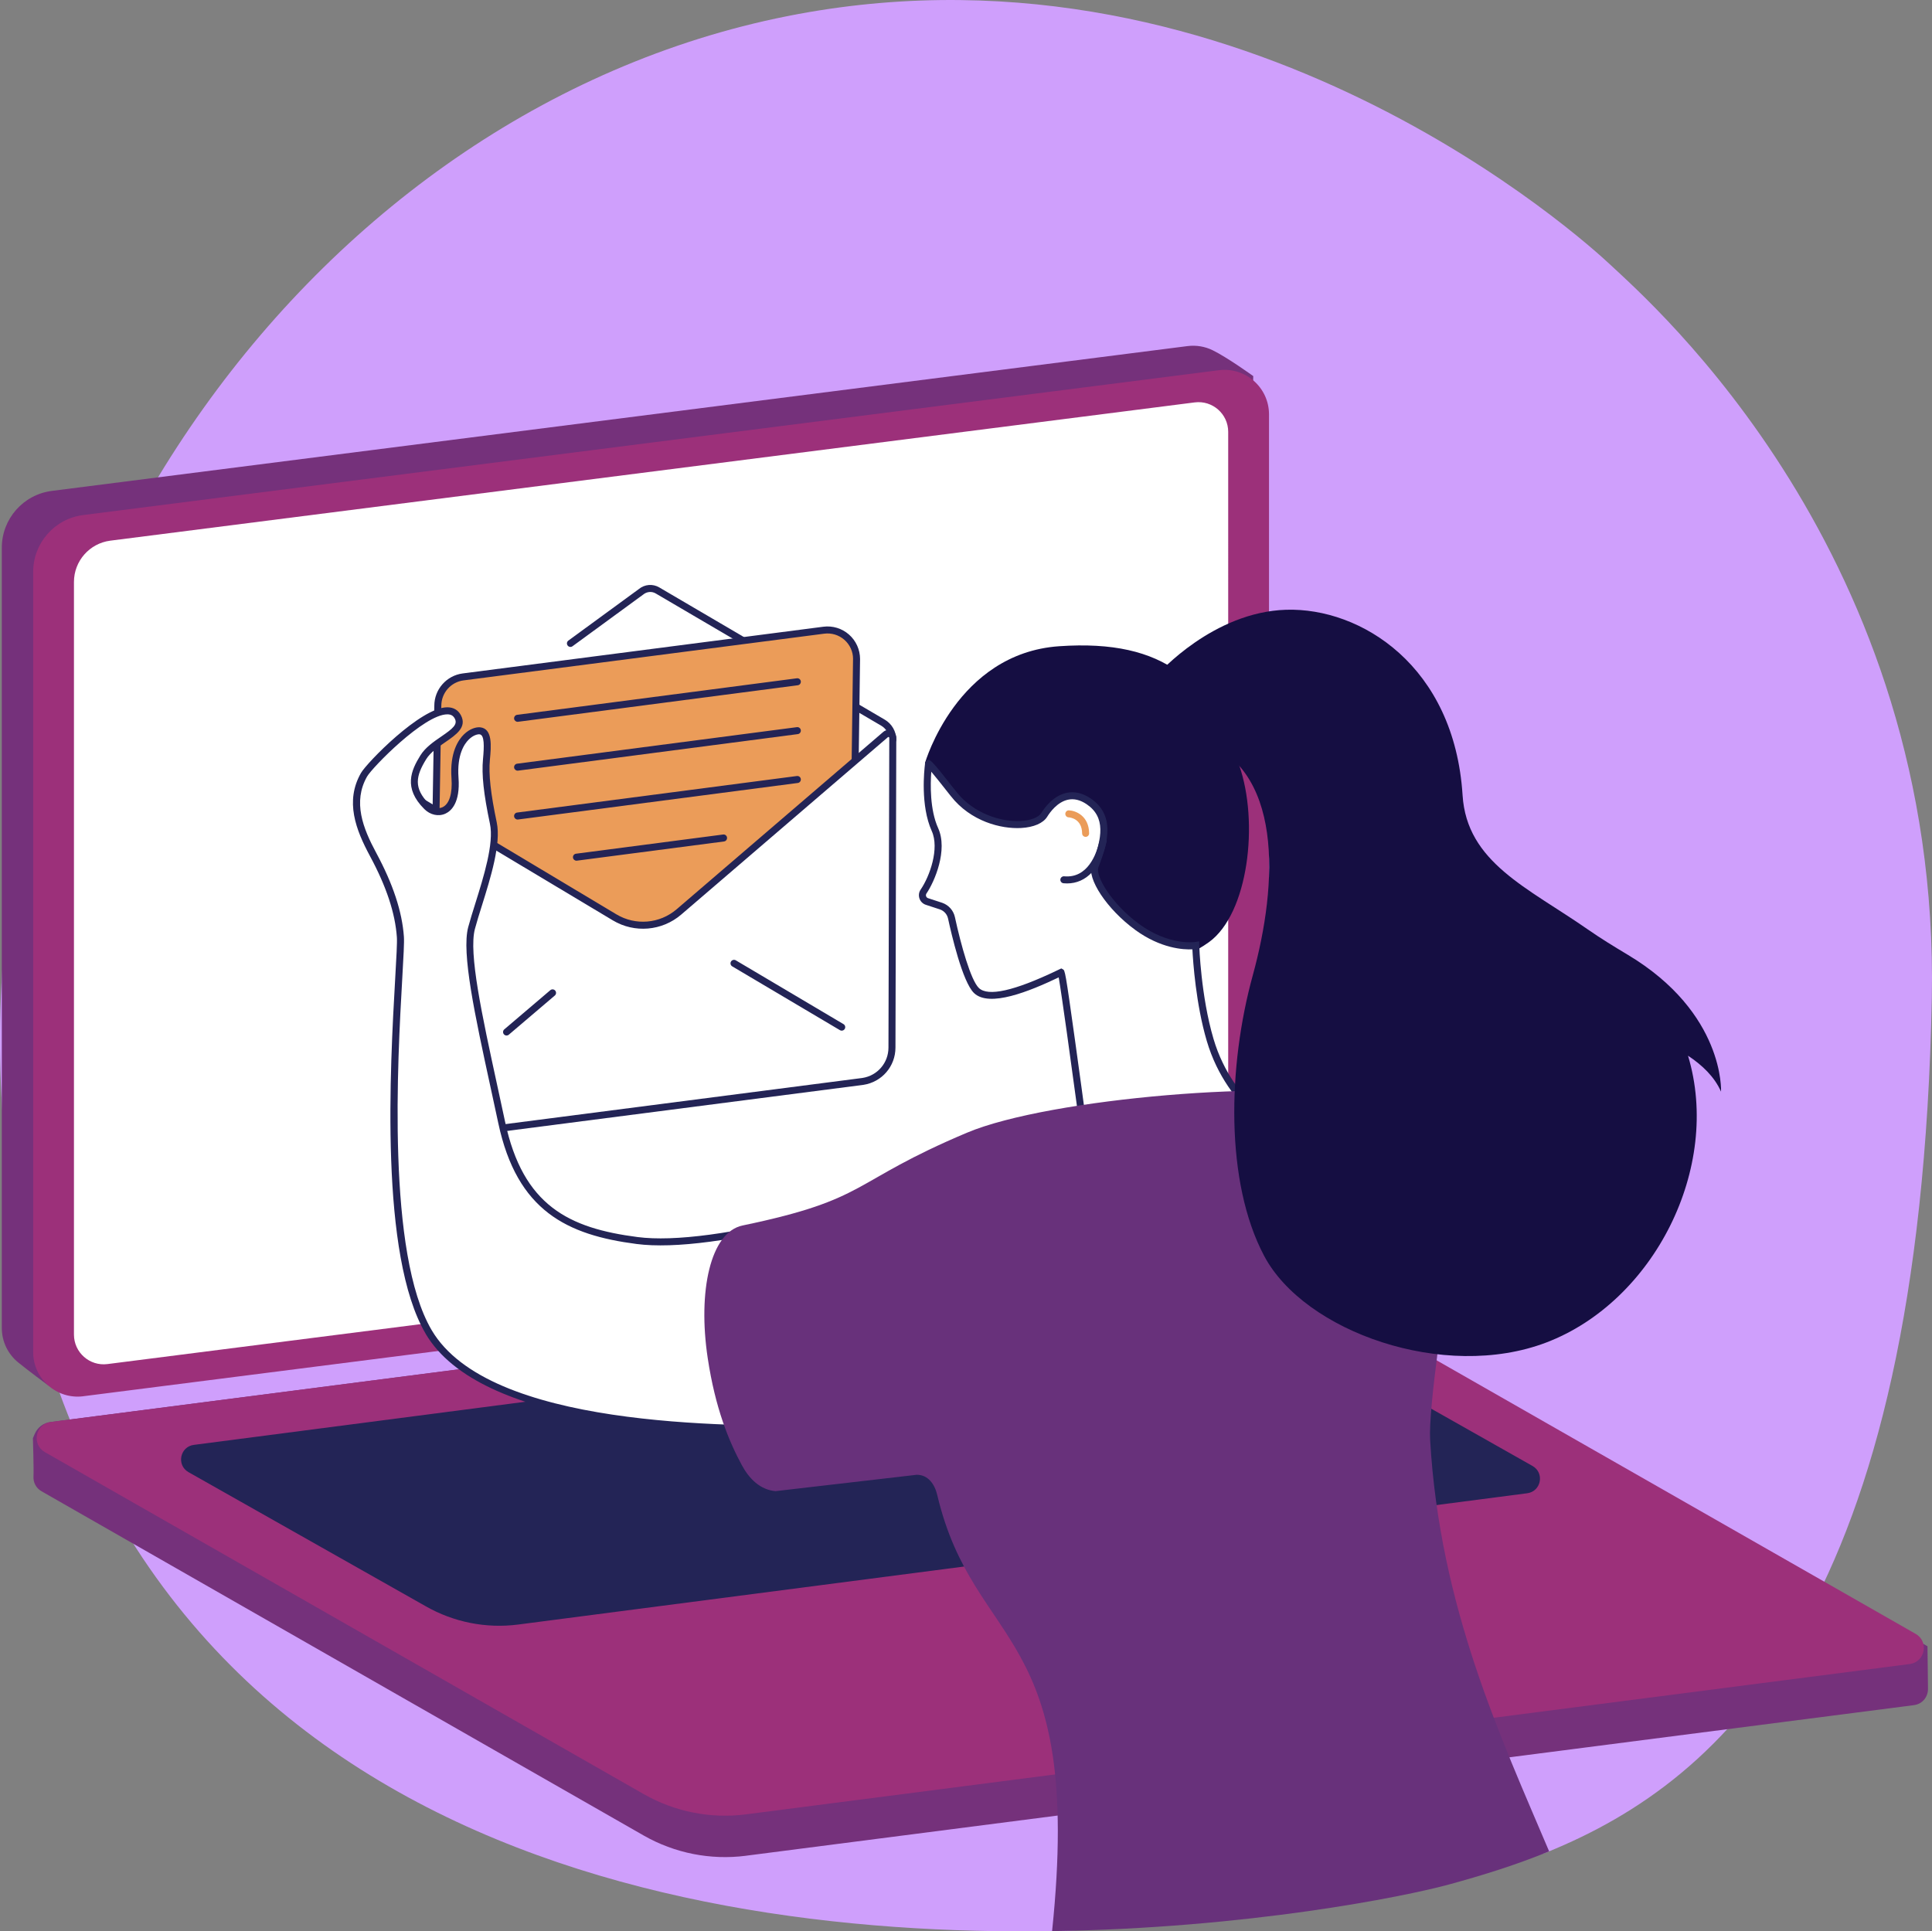
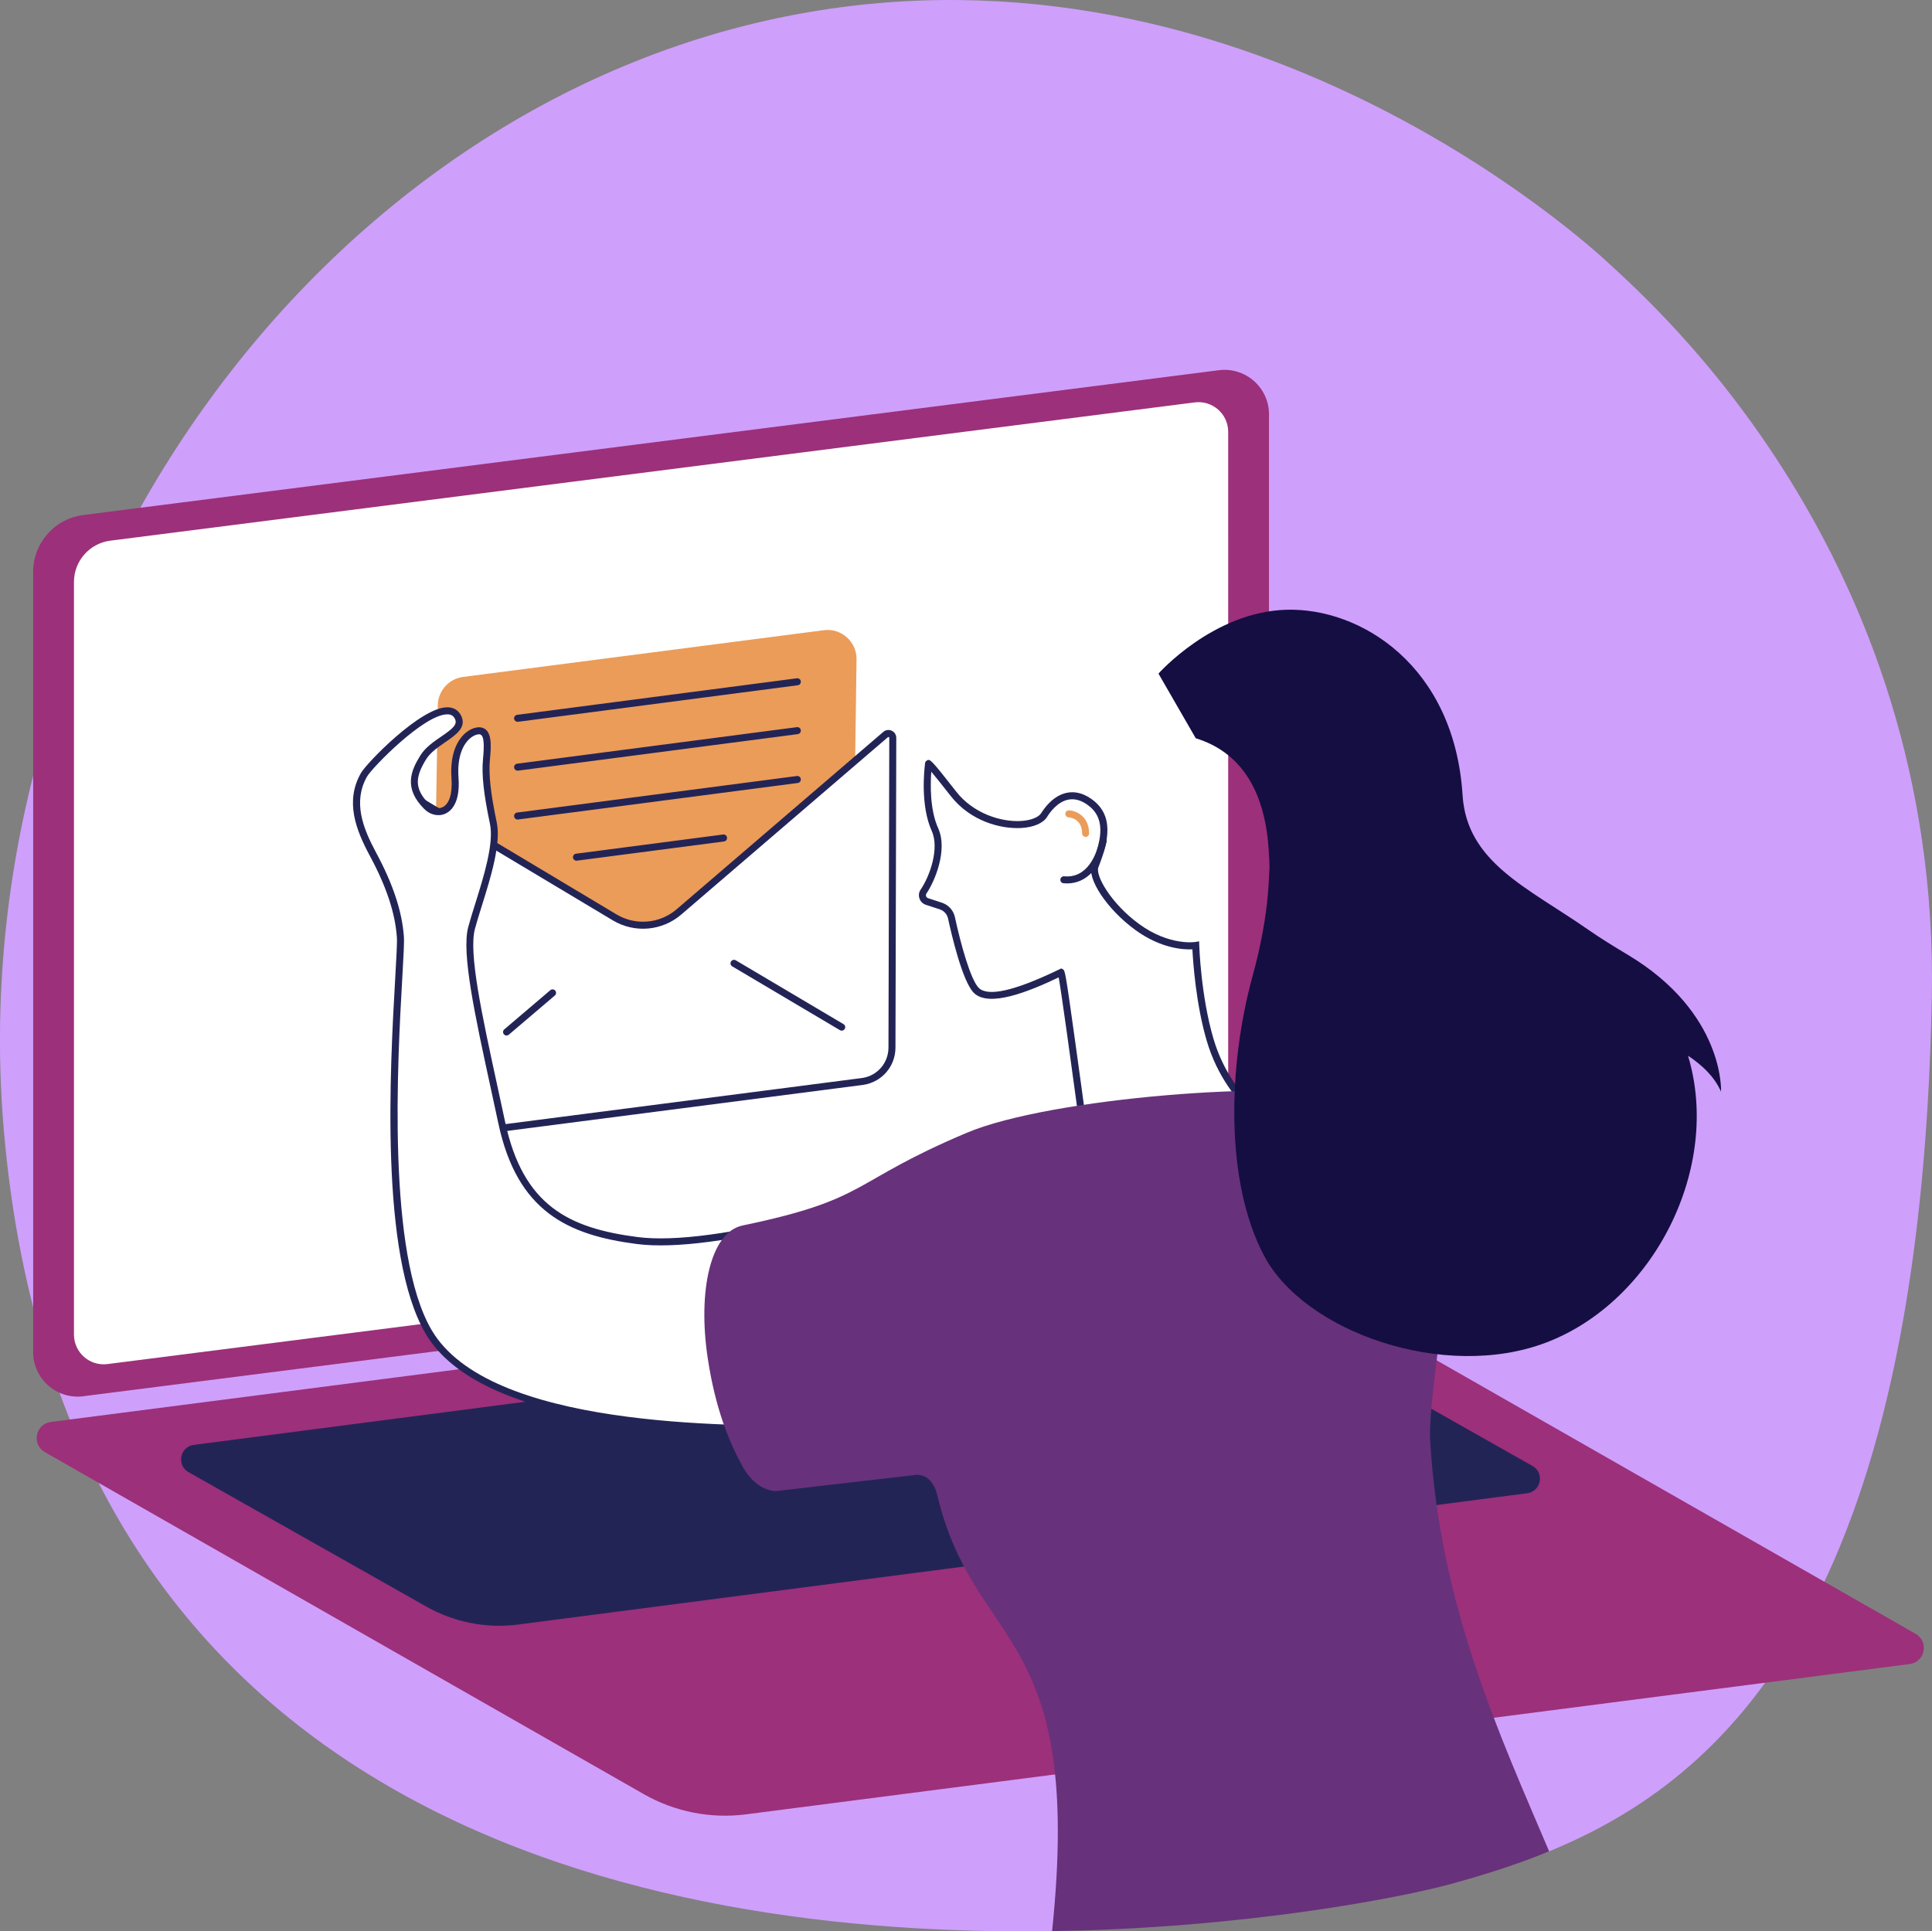
<svg xmlns="http://www.w3.org/2000/svg" id="Layer_1" viewBox="0 0 800.17 800">
  <rect x="0" y="0" width="800.17" height="800" fill="#808080" stroke="none" />
  <defs>
    <style>.cls-1{fill:#68317b;}.cls-2{fill:#fff;}.cls-3{fill:#eb9c59;}.cls-4{fill:#75317b;}.cls-5{fill:#cf9ffc;}.cls-6{fill:#150e42;}.cls-7{fill:#232456;}.cls-8{fill:#9c307a;}</style>
  </defs>
  <path class="cls-5" d="m330.51,5.83c185.14-34.38,326.17,94.16,336.63,104.01,16.57,15.61,136.51,119.72,132.95,303.69-4.85,250.72-85.37,323.5-159.03,353.55-13.95,5.69-67.38,3.38-86.43,6.55-30.56,5.09-68.58,25.46-117.94,26.26-169.97,2.75-410-46.52-435.02-330.76C-17.61,249.96,131.48,42.79,330.51,5.83Z" />
-   <path class="cls-4" d="m20.11,573.97l471.75-65.61c11.84-1.51,20.72-11.59,20.72-23.53l6.47-329.05s-10.75-7.75-16.85-10.72c-3.1-1.51-6.67-2.17-10.39-1.7L21.47,203.34c-11.84,1.51-20.72,11.59-20.72,23.53v323.19c0,5.78,2.64,10.88,6.73,14.24,3.76,3.09,12.63,9.67,12.63,9.67Z" />
  <path class="cls-8" d="m34.51,578.34l470.35-59.98c11.84-1.51,20.72-11.59,20.72-23.53V171.64c0-11.11-9.75-19.69-20.77-18.29L34.46,213.34c-11.84,1.51-20.72,11.59-20.72,23.53v323.19c0,11.11,9.75,19.69,20.77,18.29Z" />
  <path class="cls-2" d="m44.5,565.02l449.11-57.27c8.61-1.1,15.07-8.43,15.07-17.11V178.89c0-7.42-6.51-13.15-13.87-12.21L45.7,223.95c-8.61,1.1-15.07,8.43-15.07,17.11v311.75c0,7.42,6.51,13.15,13.87,12.21Z" />
-   <path class="cls-4" d="m308.91,768.68l483.73-62.38c3.79-.48,5.92-3.65,5.87-6.82-.03-2.19-.21-17.58-.21-17.58l-255.77-146.22c-12.82-7.32-29.4-10.15-44.03-8.27l-477.62,61.61c-2.88.37-5.34,2.24-6.48,4.9l-.77,1.8s.41,12.84.24,15.84c-.13,2.35.93,4.77,3.38,6.17l249.35,142.57c12.82,7.32,27.67,10.26,42.3,8.39Z" />
  <path class="cls-8" d="m308.91,751.54l482-62.27c6.4-.82,8.08-9.31,2.48-12.5l-248.02-141.65c-12.82-7.32-27.67-10.26-42.3-8.39l-482,62.27c-6.4.82-8.08,9.31-2.48,12.5l248.02,141.65c12.82,7.32,27.67,10.26,42.3,8.39Z" />
  <path class="cls-7" d="m214.54,672.92l417.96-54.39c5.78-.74,7.3-8.4,2.24-11.29l-98.27-55.56c-11.57-6.61-24.99-9.27-38.21-7.58l-417.96,54.39c-5.78.74-7.3,8.4-2.24,11.29l98.27,55.56c11.57,6.61,24.99,9.27,38.21,7.58Z" />
  <path class="cls-2" d="m369.76,379.25s0-72.91,0-72.94c-.04-2.87-1.58-5.52-4.06-6.97l-93.42-54.79c-2.14-1.26-4.85-1.04-6.76.55l-29.27,21.4-55.37,39.63-.43,108.22,189.3-35.1Z" />
-   <path class="cls-7" d="m369.76,307.87c.8,0,1.45-.65,1.45-1.45,0-3.41-1.83-6.61-4.77-8.33l-93.42-54.79c-2.66-1.56-6.05-1.28-8.42.69l-29.2,21.35c-.65.47-.79,1.38-.31,2.03.47.65,1.38.79,2.03.31l29.27-21.4c1.51-1.25,3.56-1.42,5.17-.47l93.42,54.79c2.06,1.21,3.34,3.44,3.34,5.83,0,.8.65,1.45,1.45,1.45Z" />
  <path class="cls-3" d="m178.62,452.79l173.97-21.69,2.16-158.17c-.02-7.24-6.39-12.82-13.57-11.89l-149.38,19.35c-5.99.78-10.48,5.88-10.48,11.92l-2.7,160.48Z" />
-   <path class="cls-7" d="m179.88,292.31c0-6.75,5.05-12.49,11.74-13.36l149.38-19.35c3.83-.5,7.7.68,10.61,3.23,2.91,2.55,4.58,6.23,4.6,10.12l-2.18,159.44-176.88,22.06,2.73-162.13Zm173.43-19.38c0-3.03-1.32-5.92-3.61-7.92-2.28-2-5.31-2.92-8.33-2.53l-149.38,19.35c-5.25.68-9.21,5.19-9.21,10.51l-2.68,158.81,171.06-21.33,2.14-156.89Z" />
  <path class="cls-2" d="m167.03,472.56l190.35-24.61c6.91-1.06,12.02-7,12.04-13.99l.34-128.32c0-1.54-1.81-2.37-2.98-1.37l-85.57,73.45c-7.47,6.41-18.2,7.33-26.65,2.27l-87.48-52.36-.05,144.93Z" />
  <path class="cls-7" d="m165.63,325.07l89.67,53.67c7.92,4.74,17.95,3.89,24.96-2.13l85.57-73.45c.98-.84,2.31-1.02,3.48-.49,1.17.54,1.9,1.67,1.9,2.96l-.34,128.32c-.02,7.76-5.6,14.24-13.3,15.42l-191.98,24.82.05-149.13Zm202.09-19.7l-85.57,73.45c-7.95,6.83-19.34,7.8-28.34,2.41l-85.29-51.05-.04,140.72,188.68-24.39c6.25-.96,10.79-6.24,10.81-12.56l.34-128.32c0-.19-.11-.28-.21-.32-.04-.02-.1-.04-.15-.04-.07,0-.15.02-.22.09Z" />
  <path class="cls-7" d="m348.61,426.91c.49,0,.98-.25,1.25-.71.41-.69.18-1.58-.51-1.99l-44.61-26.43c-.69-.41-1.58-.18-1.99.51-.41.69-.18,1.58.51,1.99l44.61,26.43c.23.14.49.2.74.2Z" />
  <path class="cls-7" d="m209.8,428.93c.33,0,.67-.11.94-.35l19.05-16.22c.61-.52.68-1.43.16-2.04-.52-.61-1.44-.68-2.04-.16l-19.05,16.22c-.61.52-.68,1.43-.16,2.04.29.34.69.51,1.11.51Z" />
  <path class="cls-3" d="m214.37,297.54l115.86-15.13-115.86,15.13Z" />
  <path class="cls-7" d="m214.37,298.98c.06,0,.13,0,.19-.01l115.86-15.13c.79-.1,1.35-.83,1.25-1.63-.1-.79-.82-1.36-1.63-1.25l-115.86,15.13c-.79.1-1.35.83-1.25,1.63.1.73.72,1.26,1.44,1.26Z" />
  <path class="cls-3" d="m214.37,317.77l115.86-15.13-115.86,15.13Z" />
  <path class="cls-7" d="m214.37,319.22c.06,0,.13,0,.19-.01l115.86-15.13c.79-.1,1.35-.83,1.25-1.63-.1-.79-.82-1.36-1.63-1.25l-115.86,15.13c-.79.1-1.35.83-1.25,1.63.1.73.72,1.26,1.44,1.26Z" />
  <path class="cls-3" d="m214.37,338.01l115.86-15.13-115.86,15.13Z" />
  <path class="cls-7" d="m214.37,339.46c.06,0,.13,0,.19-.01l115.86-15.13c.79-.1,1.35-.83,1.25-1.63-.1-.79-.82-1.36-1.63-1.25l-115.86,15.13c-.79.1-1.35.83-1.25,1.63.1.73.72,1.26,1.44,1.26Z" />
  <path class="cls-3" d="m238.76,355.06l60.92-7.95-60.92,7.95Z" />
  <path class="cls-7" d="m238.75,356.51c.06,0,.13,0,.19-.01l60.92-7.95c.79-.1,1.35-.83,1.25-1.63-.1-.79-.82-1.36-1.63-1.25l-60.92,7.95c-.79.1-1.35.83-1.25,1.63.1.73.72,1.26,1.44,1.26Z" />
-   <path class="cls-6" d="m383.13,315.96s13.12-45.34,55.52-48.28c44.38-3.08,62.55,15.11,74.52,49.12,8.4,23.88,3.78,61.71-12.45,73.44-23.42,16.92-47.37,3.38-47.37,3.38l-63.6-64.23-6.61-13.43Z" />
  <path class="cls-2" d="m384.56,316.44s-2.29,16.25,2.65,27.17c3.68,8.15-1.1,20.39-4.71,25.67-1.01,1.48-.33,3.51,1.36,4.11l5.9,1.93c2.19.77,3.83,2.62,4.31,4.89,1.7,7.88,6.13,26.05,10.33,30.08,6.89,6.6,30.07-5.18,35.09-7.53.52-.24,8.19,56.68,8.19,56.68,1.66,10.21,5.24,16.83,12.14,21.25,15.38,9.84,59.44,7.83,59.86-12.33.06-2.79,2.35-4.99.39-6.97-7.46-7.53-14.78-16.77-18.89-30.7-5.32-18.04-5.95-39.06-5.95-39.06,0,0-11.13,1.89-24.24-7.66-11.35-8.27-19.25-20.6-17.43-25.25,4.17-10.63,6.44-20.62-2.7-26.8-8.73-5.91-15.44.85-18.36,5.6-4.03,6.55-25.99,6.1-37.56-8.66-11.56-14.77-10.37-12.42-10.37-12.42Z" />
  <path class="cls-7" d="m459.04,481.9c-7.09-4.54-11.03-11.39-12.8-22.27-2.61-19.34-6.53-47.72-7.76-54.78-12.13,5.78-28.73,12.57-35.07,6.49-4.8-4.59-9.44-24.75-10.75-30.82-.38-1.79-1.65-3.22-3.35-3.82l-5.93-1.94c-1.24-.44-2.18-1.4-2.59-2.65-.4-1.24-.22-2.57.52-3.64,3.78-5.52,7.85-17.04,4.59-24.25-4.76-10.52-3.1-25.41-2.8-27.7-.07-.62.23-1.15.67-1.43,1.38-.88,1.49-.94,12.32,12.88,7.05,9,18.5,12.56,26.69,12.1,4.12-.23,7.38-1.5,8.49-3.31,1.3-2.11,4.93-7.16,10.46-8.35,3.3-.71,6.65.07,9.96,2.3,10.02,6.78,7.48,17.72,3.23,28.53-1.35,3.43,5.32,15.09,16.93,23.55,12.41,9.04,23.04,7.42,23.15,7.4l1.64-.28.05,1.66c0,.21.68,21.04,5.89,38.69,4.24,14.38,12.13,23.63,18.53,30.09,1.87,1.89,1.14,4.03.6,5.6-.29.83-.55,1.62-.57,2.42-.12,5.84-3.59,10.74-10.04,14.18-6.66,3.55-16.23,5.31-25.71,5.31-10.13,0-20.14-2.01-26.34-5.98Zm11.09-96.76c-11.6-8.45-20.14-21.29-17.92-26.95,4.39-11.2,5.71-19.75-2.16-25.07-2.63-1.78-5.23-2.41-7.72-1.87-4.44.96-7.49,5.24-8.6,7.04-1.65,2.68-5.59,4.39-10.79,4.68-8.31.47-20.92-2.71-29.14-13.21-4.21-5.38-6.67-8.4-8.09-10.1-.38,5.12-.63,15.7,2.84,23.36,4.12,9.1-1.48,22.18-4.84,27.08-.22.33-.28.73-.16,1.11.13.38.42.68.77.81l5.93,1.94c2.69.95,4.65,3.18,5.25,5.95,2.49,11.53,6.58,26.14,9.92,29.34,3.79,3.63,14.65,1.21,32.26-7.22.47-.23.88-.42,1.21-.58l.67-.31.64.35c.89.49,1.01.55,5.05,29.53,1.95,13.97,3.85,28.08,3.86,28.19,1.64,10.09,5.07,16.15,11.49,20.26,10.05,6.43,35.2,7.98,49.12.55,5.55-2.96,8.41-6.89,8.51-11.68.03-1.25.4-2.34.73-3.29.55-1.6.63-2.07.08-2.62-6.64-6.7-14.83-16.3-19.25-31.31-4.48-15.2-5.67-32.68-5.94-37.89-3.66.18-13.05-.3-23.72-8.07Z" />
  <path class="cls-7" d="m441.92,365.93c7.98,0,13.92-6.25,16.42-17.38.18-.78-.32-1.56-1.1-1.73-.79-.18-1.56.32-1.73,1.1-1.35,6-5.06,15.94-14.77,15.06-.79-.07-1.5.52-1.57,1.31-.07.8.52,1.5,1.31,1.57.48.04.96.07,1.43.07Z" />
  <path class="cls-3" d="m449.63,346.64h.02c.8,0,1.44-.67,1.43-1.47-.08-7.21-5.49-9.37-8.34-9.51-.79-.05-1.48.58-1.52,1.38-.04.8.57,1.48,1.37,1.52.57.03,5.52.52,5.59,6.65,0,.8.66,1.43,1.45,1.43Z" />
  <path class="cls-2" d="m337.73,504.02c-23.8,6.05-54.59,12.32-73.87,9.83-28.73-3.71-48.51-13.39-56.07-48.95-7.57-35.56-15.66-68.48-12.48-80.48,3.18-12,11.38-32.33,9.02-43.49-2.36-11.16-3.49-19.67-2.86-26.37.63-6.7.61-11.54-2.74-11.85-3.35-.32-11.38,4.34-10.28,19.53,1.07,14.78-7.46,16.09-11.72,11.83-7.69-7.69-5.5-13.79-1.4-20.41,4.63-7.47,17.77-10.26,14.27-16.76-6.08-11.26-36.14,19.3-38.83,24-6.3,11.02-1.97,22.37,3.78,33.06,5.75,10.69,10.45,22.45,11.28,34.13.83,11.67-11.76,123.76,11.71,163.61,27.08,45.97,148.44,39.77,176.32,40.3,24.8.48,2.61-92.74-16.13-87.98Z" />
  <path class="cls-7" d="m176.28,552.43c-19.14-32.49-14.71-110.19-12.58-147.53.48-8.44.83-14.53.67-16.71-.71-10-4.34-20.97-11.11-33.54-5.91-10.98-10.45-22.75-3.76-34.47,2.35-4.11,24.69-27.21,35.77-27.21.03,0,.06,0,.1,0,2.47.03,4.37,1.15,5.49,3.24,2.69,4.98-1.97,8.15-6.46,11.23-2.86,1.96-6.11,4.18-7.85,6.98-4.32,6.98-5.41,12.01,1.19,18.62,1.6,1.6,3.77,2.13,5.51,1.33,2.84-1.3,4.2-5.68,3.74-12.03-.77-10.64,2.88-15.91,5.12-18.11,2.47-2.42,5.09-3.12,6.74-2.97,5.27.5,4.57,7.97,4.05,13.43-.57,6,.31,14,2.83,25.94,1.88,8.87-2.57,23.06-6.14,34.47-1.11,3.53-2.15,6.87-2.9,9.69-2.65,9.98,2.89,35.51,9.31,65.06,1.05,4.83,2.12,9.76,3.18,14.74,7.42,34.87,26.49,44.14,54.84,47.81,15.3,1.98,39.98-1.32,73.33-9.8,3.59-.91,7.27.92,10.96,5.45,12.72,15.63,23.22,62.22,15.1,78.87-2.12,4.34-5.4,6.6-9.61,6.51-3-.06-7.19-.04-12.05-.01-3.29.02-6.92.03-10.84.03-46.29,0-132-2.58-154.66-41.04Zm177.6,38.12c.05,0,.11,0,.16,0,2.96,0,5.18-1.6,6.79-4.89,7.58-15.57-2.76-61.04-14.75-75.77-2-2.46-5.01-5.23-7.99-4.47-33.71,8.57-58.74,11.89-74.41,9.86-28.79-3.72-49.56-13.66-57.31-50.08-1.06-4.98-2.13-9.91-3.18-14.73-6.5-29.92-12.11-55.77-9.28-66.42.77-2.89,1.82-6.25,2.94-9.81,3.47-11.08,7.79-24.88,6.07-33-2.62-12.4-3.49-20.42-2.88-26.81.49-5.22.66-10.08-1.44-10.27-.76-.07-2.55.3-4.44,2.15-1.89,1.85-4.95,6.36-4.26,15.83.76,10.44-3.07,13.8-5.43,14.88-2.85,1.31-6.3.55-8.76-1.92-8.75-8.75-5.42-16.04-1.61-22.19,2.06-3.33,5.58-5.73,8.68-7.85,4.86-3.32,6.86-5.03,5.55-7.46-.62-1.15-1.57-1.7-2.98-1.71-.03,0-.05,0-.08,0-9.66,0-31.15,22.08-33.24,25.75-5.99,10.49-1.72,21.41,3.8,31.65,6.96,12.94,10.71,24.3,11.45,34.71.17,2.36-.17,8.21-.67,17.08-1.95,34.16-6.51,114.17,12.18,145.9,23.73,40.28,121.31,39.79,162.99,39.58,2.57-.01,4.95-.03,7.08-.03,1.91,0,3.6,0,5.04.04Z" />
  <path class="cls-1" d="m600.5,780.48c-19.2,5.28-84.2,18.21-164.76,19.42,13.21-126.68-32.24-115.87-47.56-180.64-1.07-4.54-3.84-8.42-8.51-8.38l-58.45,6.77c-6.35-.52-10.92-5.11-13.95-10.71-5.4-9.98-11.03-23.62-14.16-44.43-4.15-27.56,1.06-52.11,14.46-54.9,52.9-11.02,43.96-17.76,92.88-38.41,34.26-14.46,132.2-22.27,163.5-14.26,44.48,11.38,39.41,49.94,36.26,71.46-1.62,11.05-8.66,56.75-7.9,69.95,3.98,69.32,29.3,123.33,49.29,170.51-14.14,5.81-28.04,10.03-41.11,13.62Z" />
  <path class="cls-6" d="m495.23,305.78l-15.43-26.76s22.55-25.54,52.9-26.45c30.91-.93,69.66,23.24,73.05,76.83,1.76,27.84,26.92,38.23,51.85,55.57,5.35,3.72,10.91,7.13,16.5,10.47,40.35,24.14,38.7,56.75,38.7,56.75-2.69-6.14-7.83-11.04-13.68-14.9,14,46.37-14.16,101.84-58.74,118.81-42.19,16.06-100.13-4.41-116.81-35.89-16.2-30.56-15.11-78.4-4.72-116.18,10.39-37.78,13.22-86.9-23.62-98.24Z" />
</svg>